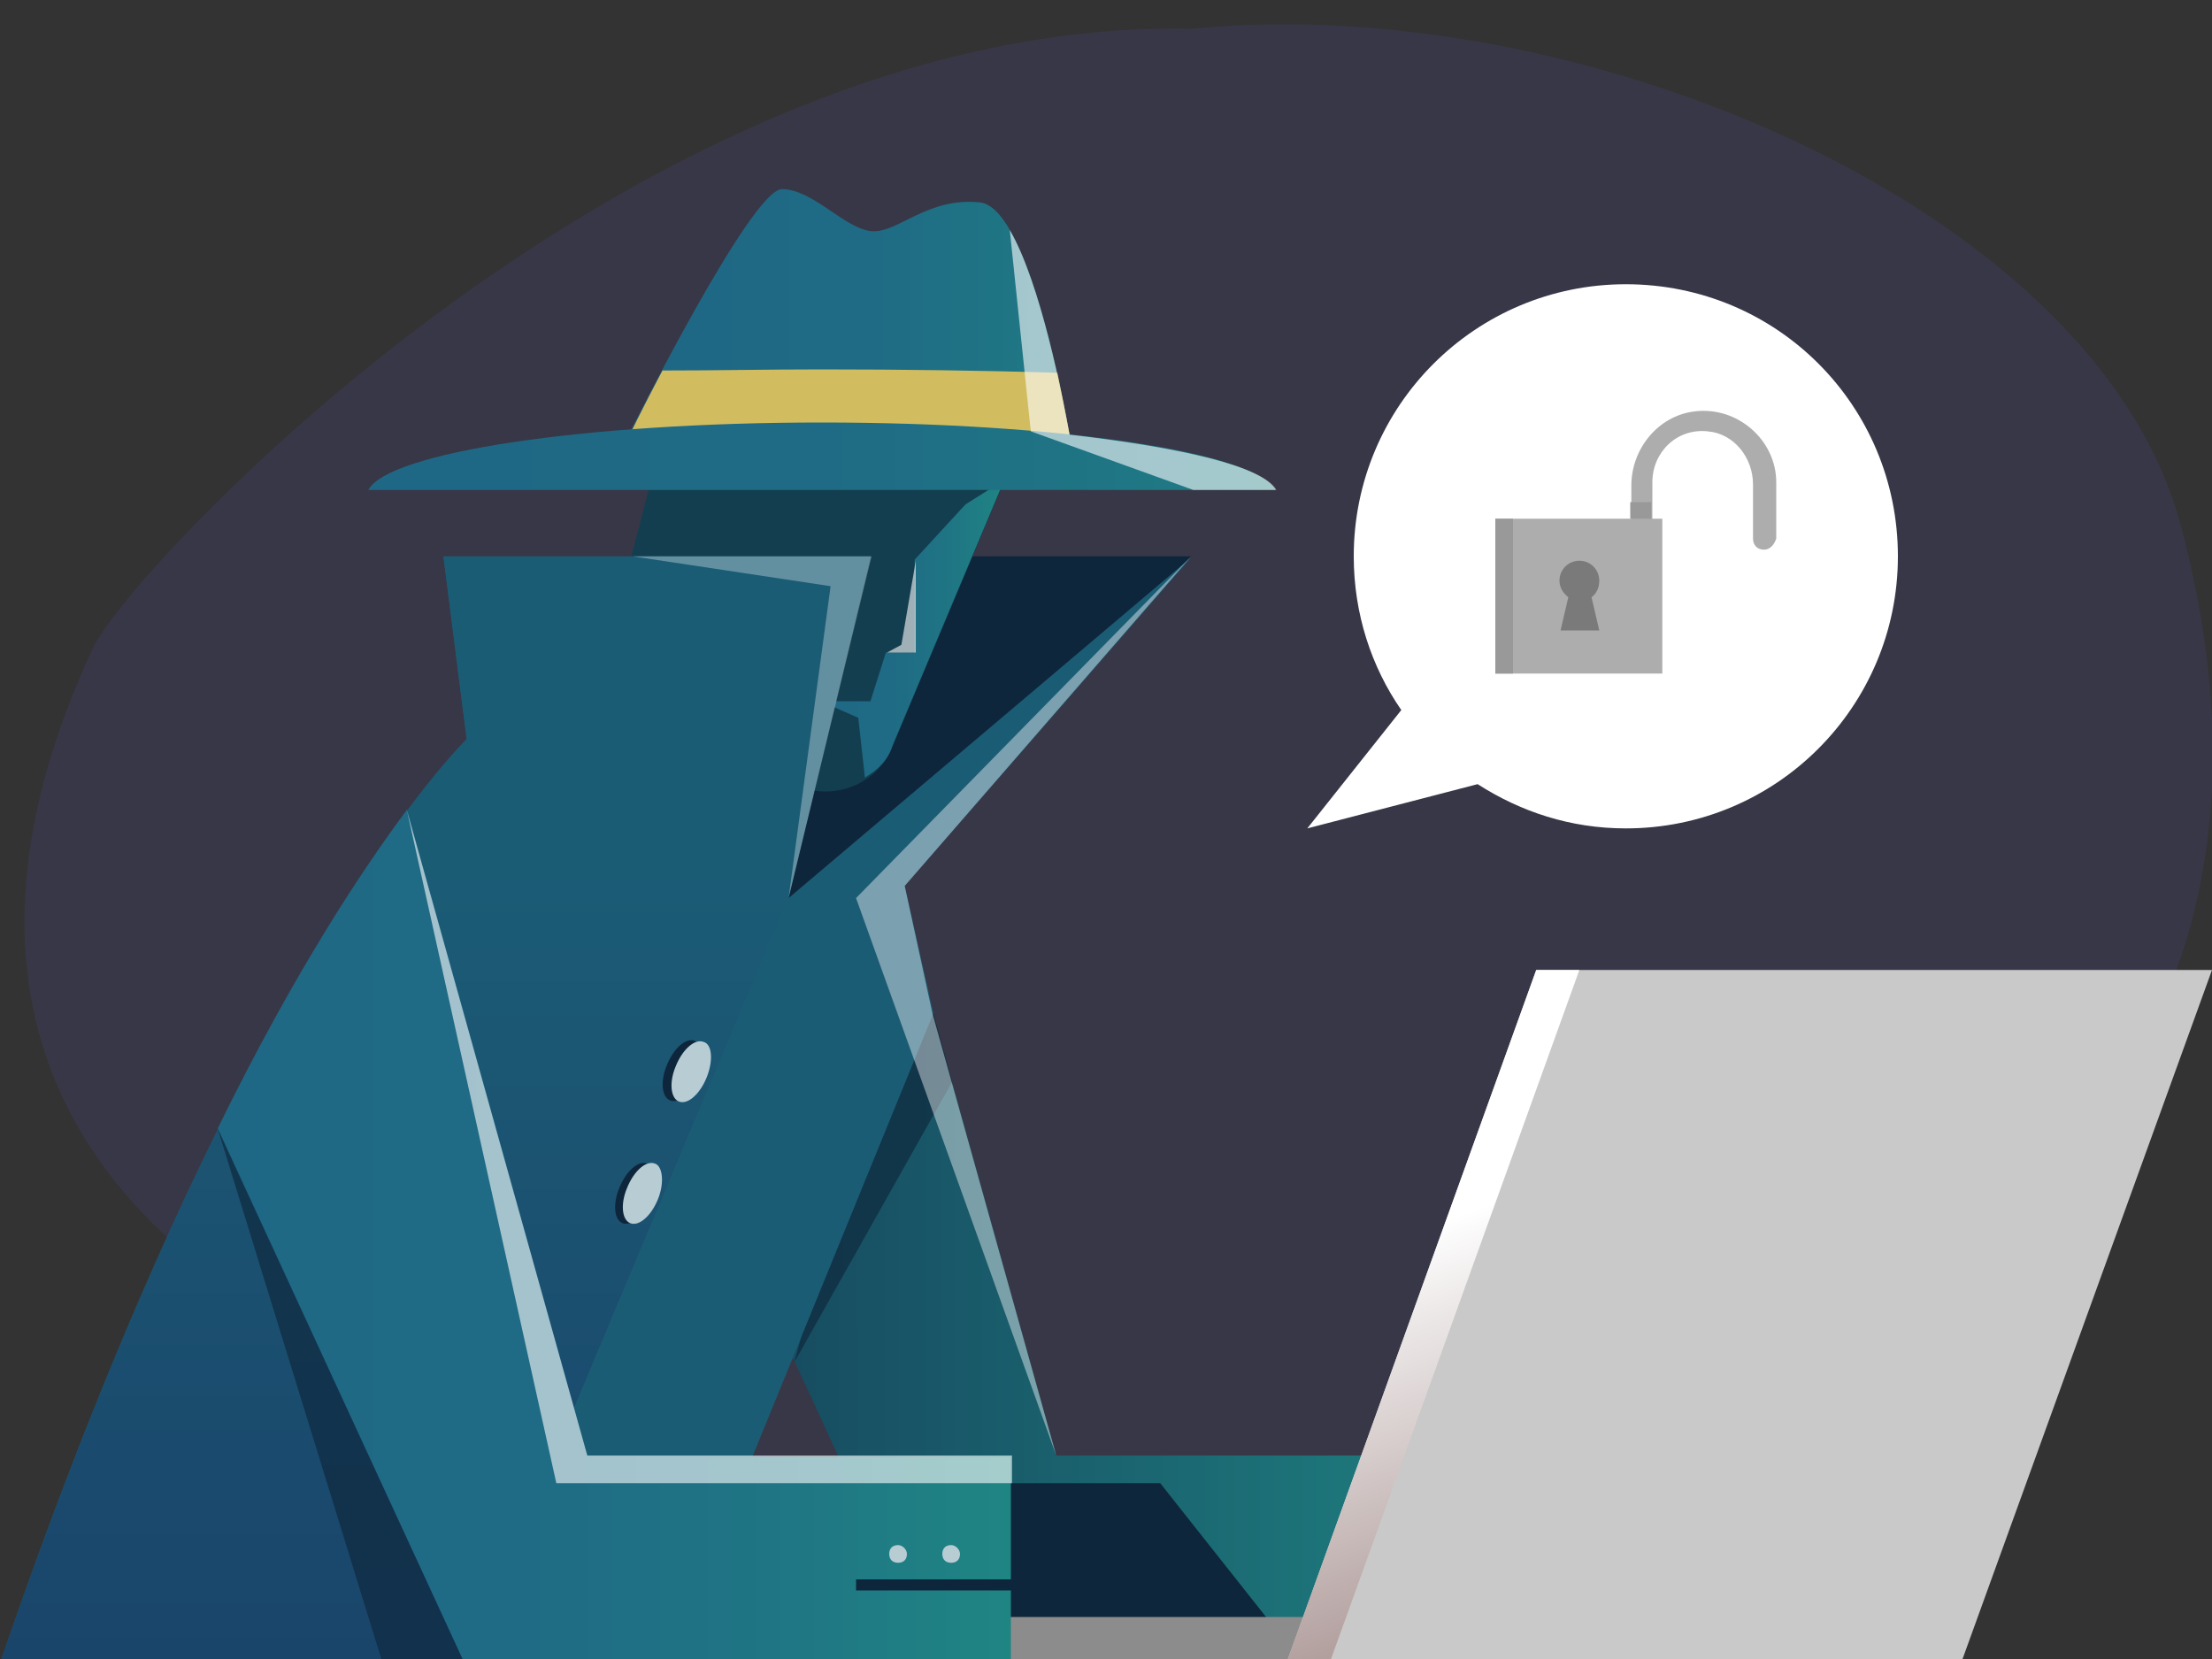
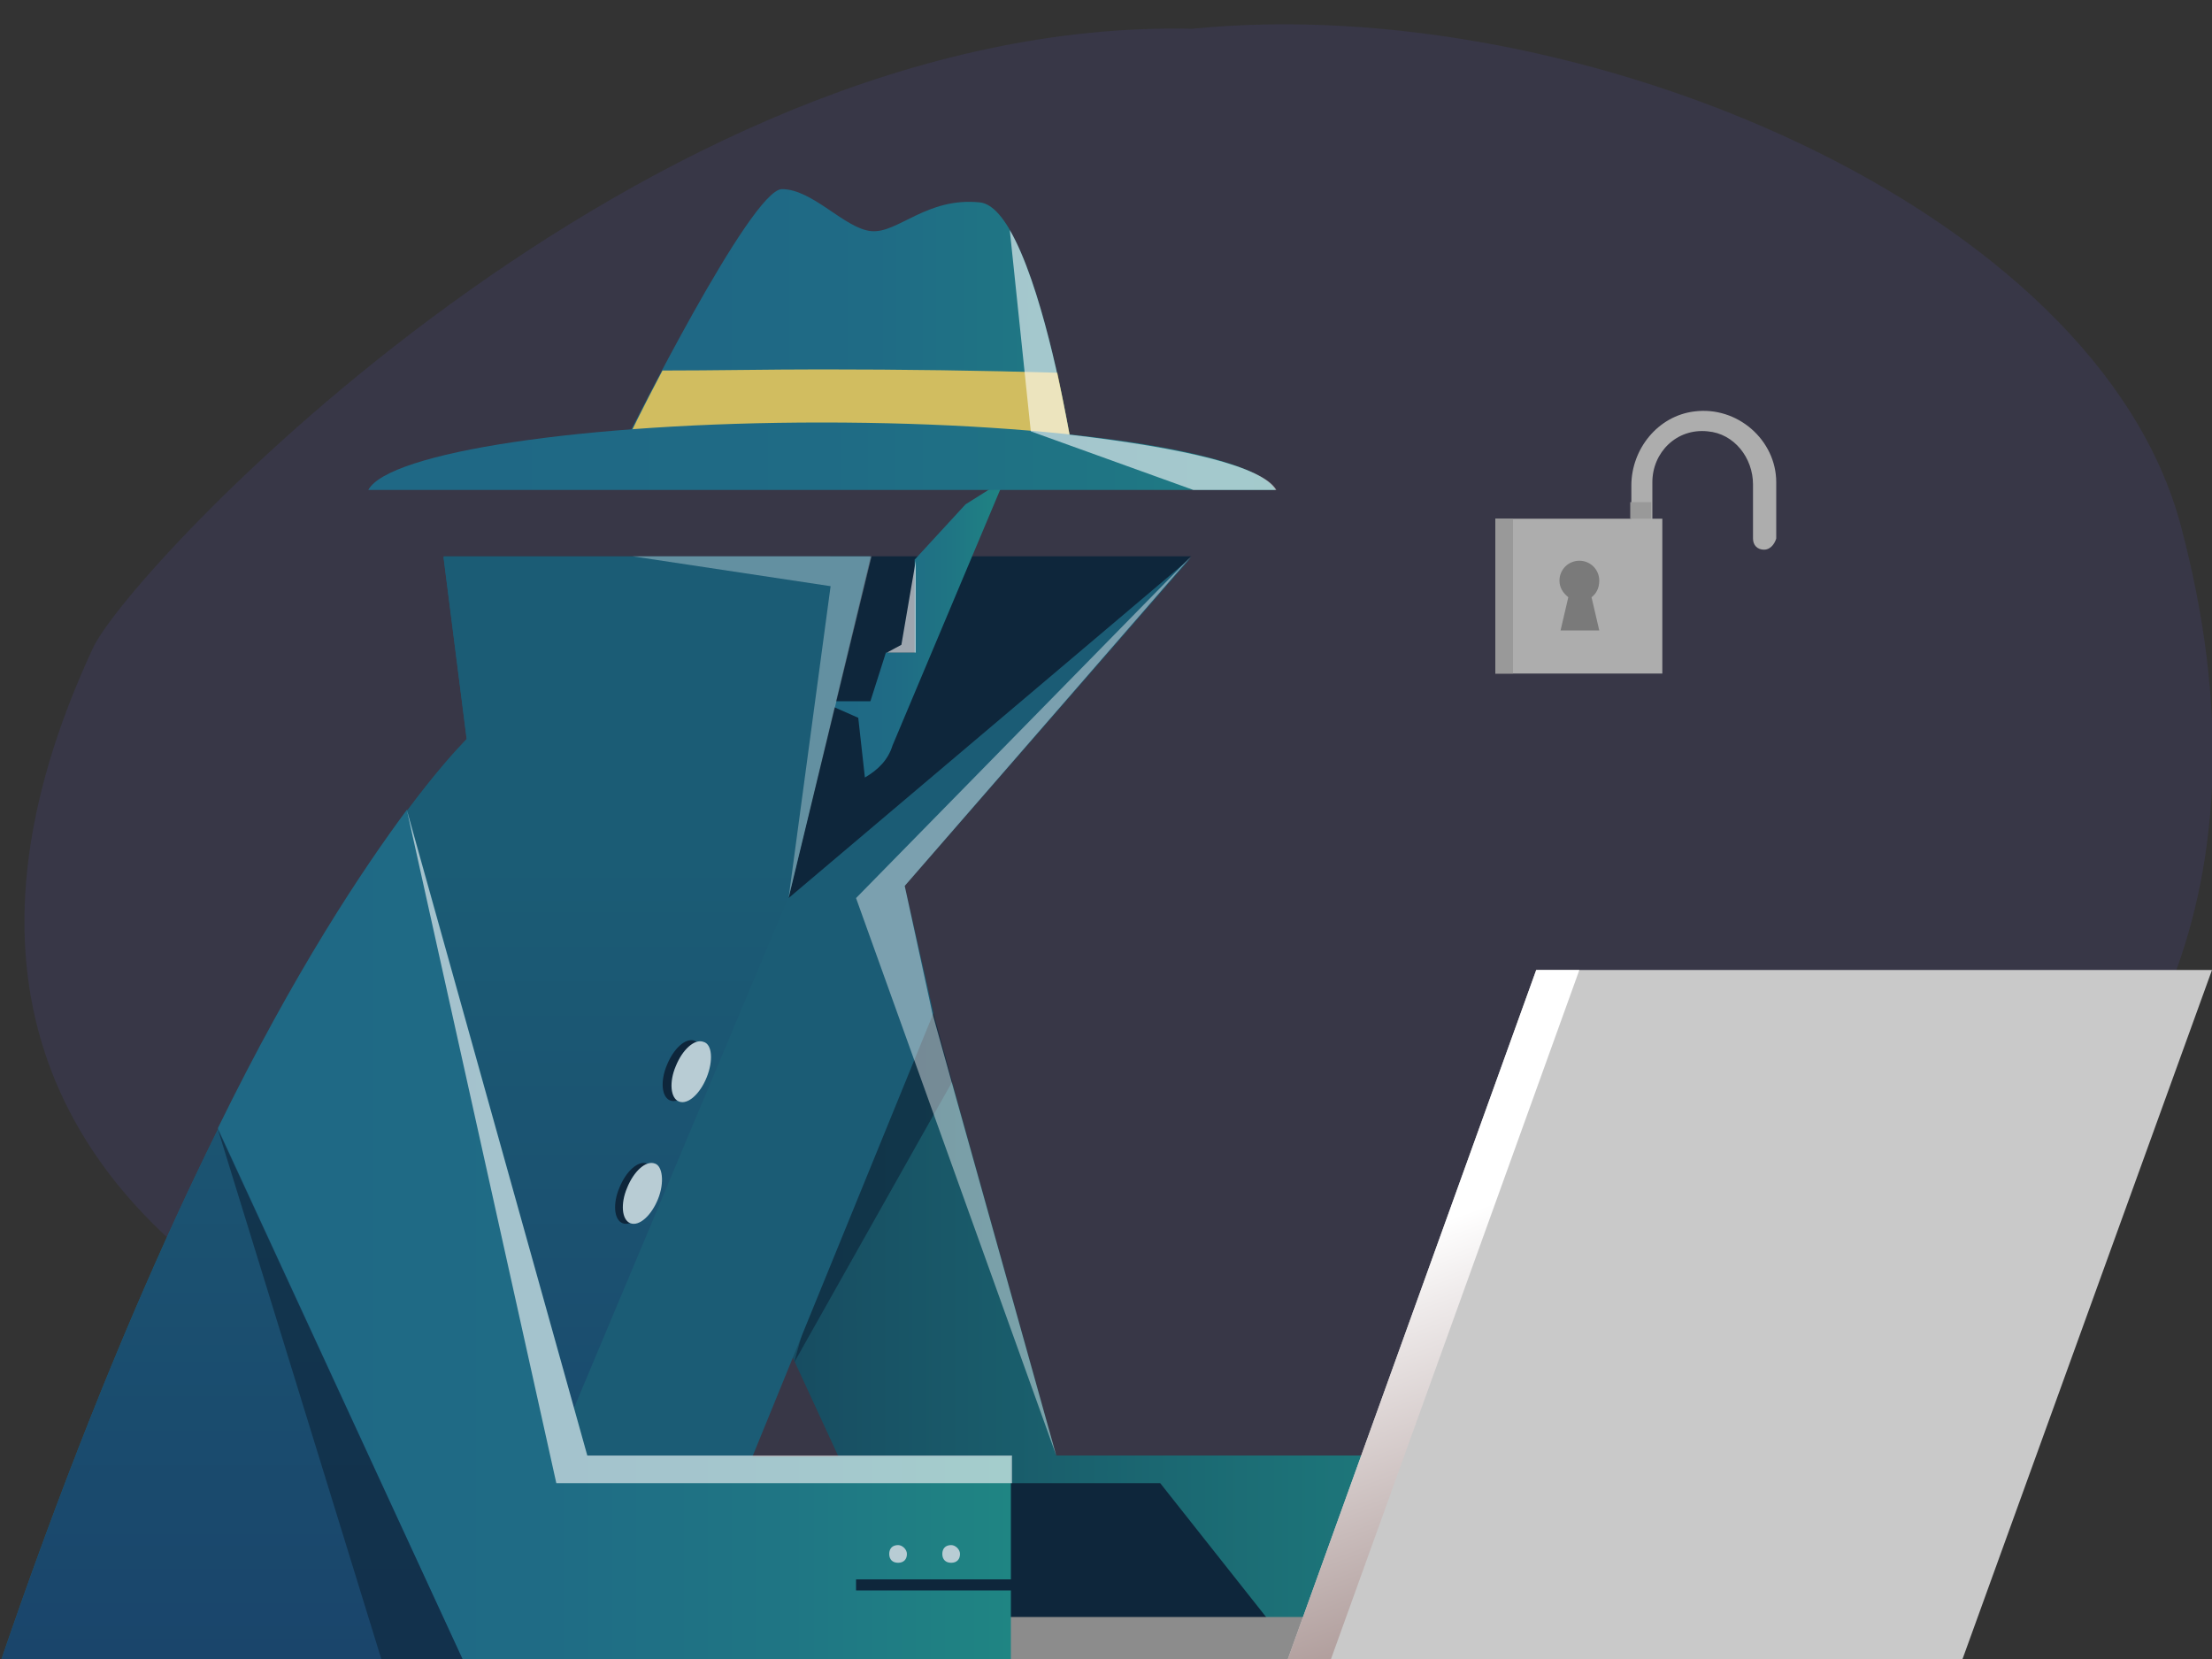
<svg xmlns="http://www.w3.org/2000/svg" version="1.1" id="OBJECTS" x="0px" y="0px" viewBox="0 0 200 150" style="enable-background:new 0 0 200 150;" xml:space="preserve">
  <rect x="0" y="0" width="200" height="150" fill="#333333" stroke="none" />
  <style>
	.st0{opacity:0.1;fill:#6C63FF;enable-background:new    ;}
	.st1{fill:url(#XMLID_2_);}
	.st2{opacity:0.66;fill:#0E263B;enable-background:new    ;}
	.st3{fill:#0E263B;}
	.st4{fill:#8C8C8C;}
	.st5{fill:#133E4F;}
	.st6{fill:url(#XMLID_3_);}
	.st7{fill:url(#XMLID_4_);}
	.st8{fill:#D1BD60;}
	.st9{fill:#1B5C75;}
	.st10{fill:url(#XMLID_5_);}
	.st11{fill:url(#XMLID_6_);}
	.st12{fill:#C9C9C9;}
	.st13{fill:url(#XMLID_7_);}
	.st14{fill:url(#XMLID_8_);}
	.st15{opacity:0.59;fill:#FFFFFF;enable-background:new    ;}
	.st16{fill:#B8CCD4;}
	.st17{opacity:0.32;fill:#FFFFFF;enable-background:new    ;}
	.st18{opacity:0.42;fill:#FFFFFF;enable-background:new    ;}
	.st19{fill:none;stroke:#0E263B;stroke-miterlimit:10;}
	.st20{fill:#FFFFFF;}
	.st21{fill:#ADADAD;}
	.st22{fill:#999999;}
	.st23{fill:#7A7A7A;}
</style>
  <g id="XMLID_32_">
    <path class="st0" d="M8.4,58.6c-26.9,57.9,39.5,77.2,90.9,77.2s115.1-23.3,97.9-88.2c-7.6-28.8-54.4-48.5-89.4-45   C58,1.5,11.6,51.6,8.4,58.6z" />
    <linearGradient id="XMLID_2_" gradientUnits="userSpaceOnUse" x1="70.562" y1="-15827.865" x2="142.253" y2="-15827.865" gradientTransform="matrix(1 0 0 -1 0 -15716.069)">
      <stop offset="0" style="stop-color:#174C61" />
      <stop offset="1" style="stop-color:#1F8583" />
    </linearGradient>
    <path id="XMLID_46_" class="st1" d="M95.5,131.6L79.2,73.2c-4,5.4-10.1,14.5-17.1,28.8l22.3,48.3h49.4v-18.7H95.5L95.5,131.6z" />
    <polygon id="XMLID_90_" class="st2" points="71.8,123.2 71.8,123.2 86.1,97.8 82.5,84.7  " />
    <polygon id="XMLID_35_" class="st3" points="85.5,134.1 104.9,134.1 115.5,147.5 85.5,147.5  " />
    <polygon id="XMLID_37_" class="st4" points="68.2,146.2 66.6,150.4 127.8,150.4 129.3,146.2  " />
    <polygon id="XMLID_38_" class="st3" points="75.1,50.3 107.7,50.3 70.9,87.7 57.2,66.2  " />
-     <path id="XMLID_47_" class="st5" d="M90.8,43.5l-10.1,24c-1.2,3-4.4,4.6-7.5,3.9l-20.5-4.1L59,42.9L90.8,43.5z" />
    <linearGradient id="XMLID_3_" gradientUnits="userSpaceOnUse" x1="74.346" y1="-15772.94" x2="90.888" y2="-15772.94" gradientTransform="matrix(1 0 0 -1 0 -15716.069)">
      <stop offset="0" style="stop-color:#1F6885" />
      <stop offset="0.391" style="stop-color:#1F6B85" />
      <stop offset="0.724" style="stop-color:#1F7684" />
      <stop offset="1" style="stop-color:#1F8583" />
    </linearGradient>
    <path id="XMLID_65_" class="st6" d="M80.7,67.4l10.1-24l-3.5,2.2l-4.6,5V59h-2.6l-1.4,4.4h-4.5l3.4,1.5l0.6,5.4   C79.4,69.6,80.3,68.7,80.7,67.4z" />
    <linearGradient id="XMLID_4_" gradientUnits="userSpaceOnUse" x1="63.559" y1="-15744.803" x2="103.605" y2="-15744.803" gradientTransform="matrix(1 0 0 -1 0 -15716.069)">
      <stop offset="0" style="stop-color:#1F6885" />
      <stop offset="0.391" style="stop-color:#1F6B85" />
      <stop offset="0.724" style="stop-color:#1F7684" />
      <stop offset="1" style="stop-color:#1F8583" />
    </linearGradient>
    <path id="XMLID_53_" class="st7" d="M96.9,40.4c0,0-3.5-21.6-8.3-22.1c-4.8-0.5-7.4,2.8-9.8,2.6c-2.4-0.2-5.3-3.8-8.1-3.8   S56.8,39.4,56.8,39.4L96.9,40.4z" />
    <path id="XMLID_66_" class="st8" d="M95.6,33.7c-6.8-0.2-14-0.3-21.3-0.3c-4.9,0-9.7,0.1-14.4,0.1c-1.8,3.4-3,5.9-3,5.9l40,0.9   C96.9,40.4,96.4,37.5,95.6,33.7z" />
    <path id="XMLID_36_" class="st9" d="M42.2,66.9l-2.1-16.5h38.6l-7.4,30.8l36.4-30.8L81.8,80.1l2.6,11.5l-24,58.8c0,0-41.1,0-60.4,0   C22,85.9,42.2,66.9,42.2,66.9z" />
    <linearGradient id="XMLID_5_" gradientUnits="userSpaceOnUse" x1="39.371" y1="-15881.404" x2="39.371" y2="-15793.912" gradientTransform="matrix(1 0 0 -1 0 -15716.069)">
      <stop offset="0" style="stop-color:#1A4069" />
      <stop offset="1" style="stop-color:#1B5C75" />
    </linearGradient>
    <path id="XMLID_67_" class="st10" d="M0,150.4c10.9,0,28.8,0,42.2,0l29.1-69.3l7.4-30.8H40.1l2.1,16.5C42.2,66.9,22,85.9,0,150.4z" />
    <linearGradient id="XMLID_6_" gradientUnits="userSpaceOnUse" x1="19.703" y1="-15827.865" x2="91.393" y2="-15827.865" gradientTransform="matrix(1 0 0 -1 0 -15716.069)">
      <stop offset="0" style="stop-color:#1F6885" />
      <stop offset="0.391" style="stop-color:#1F6B85" />
      <stop offset="0.724" style="stop-color:#1F7684" />
      <stop offset="1" style="stop-color:#1F8583" />
    </linearGradient>
    <path id="XMLID_39_" class="st11" d="M53.1,131.6L36.8,73.2c-4,5.4-10.1,14.5-17.1,28.8L42,150.4h49.4v-18.7H53.1L53.1,131.6z" />
    <polygon id="XMLID_31_" class="st12" points="177.3,150.4 116.3,150.4 138.9,87.7 200,87.7  " />
    <linearGradient id="XMLID_7_" gradientUnits="userSpaceOnUse" x1="146.13" y1="-15880.528" x2="126.867" y2="-15827.803" gradientTransform="matrix(1 0 0 -1 0 -15716.069)">
      <stop offset="0" style="stop-color:#826462" />
      <stop offset="0.273" style="stop-color:#A18B89" />
      <stop offset="0.882" style="stop-color:#EFEBEB" />
      <stop offset="1" style="stop-color:#FFFFFF" />
    </linearGradient>
    <polygon id="XMLID_33_" class="st13" points="120.2,150.4 116.3,150.4 138.9,87.7 142.8,87.7  " />
    <linearGradient id="XMLID_8_" gradientUnits="userSpaceOnUse" x1="42.698" y1="-15757.351" x2="124.689" y2="-15757.351" gradientTransform="matrix(1 0 0 -1 0 -15716.069)">
      <stop offset="0" style="stop-color:#1F6885" />
      <stop offset="0.391" style="stop-color:#1F6B85" />
      <stop offset="0.724" style="stop-color:#1F7684" />
      <stop offset="1" style="stop-color:#1F8583" />
    </linearGradient>
    <path id="XMLID_58_" class="st14" d="M115.3,44.3c-1.8-3.4-19.4-6.1-41-6.1c-21.5,0-39.2,2.7-41,6.1H115.3z" />
    <path id="XMLID_51_" class="st15" d="M96.7,39.3c-0.6-3.3-2.6-13.7-5.4-18.5l0,0L93.2,39l14.7,5.3h7.5   C114.2,42.2,107.1,40.5,96.7,39.3z" />
    <polygon id="XMLID_70_" class="st15" points="91.5,134.1 91.5,131.6 53.1,131.6 36.8,73.3 50.3,134.1  " />
    <g id="XMLID_50_">
      <path id="XMLID_69_" class="st3" d="M63.1,97.3c-0.6,1.5-1.7,2.5-2.5,2.2c-0.8-0.3-0.9-1.8-0.3-3.2c0.6-1.5,1.7-2.5,2.5-2.2    C63.6,94.4,63.7,95.9,63.1,97.3z" />
      <path id="XMLID_48_" class="st16" d="M63.9,97.4c-0.6,1.5-1.7,2.5-2.5,2.2c-0.8-0.3-0.9-1.8-0.3-3.2c0.6-1.5,1.7-2.5,2.5-2.2    C64.4,94.4,64.5,95.9,63.9,97.4z" />
    </g>
    <g id="XMLID_72_">
      <path id="XMLID_74_" class="st3" d="M58.8,108.4c-0.6,1.5-1.7,2.5-2.5,2.2c-0.8-0.3-0.9-1.8-0.3-3.2c0.6-1.5,1.7-2.5,2.5-2.2    S59.3,106.9,58.8,108.4z" />
      <path id="XMLID_73_" class="st16" d="M59.5,108.4c-0.6,1.5-1.7,2.5-2.5,2.2c-0.8-0.3-0.9-1.8-0.3-3.2c0.6-1.5,1.7-2.5,2.5-2.2    C59.9,105.4,60.1,106.9,59.5,108.4z" />
    </g>
    <polygon id="XMLID_71_" class="st17" points="57.2,50.3 75.1,53 71.3,81.2 78.8,50.3  " />
    <polygon id="XMLID_75_" class="st15" points="82.8,50.7 82.8,59 80.2,59 81.5,58.3  " />
    <polygon id="XMLID_78_" class="st18" points="95.5,131.6 84.3,91.6 81.8,80.1 107.7,50.3 77.4,81.2  " />
    <polygon id="XMLID_77_" class="st2" points="19.7,102.1 34.6,150.4 42,150.4  " />
    <line id="XMLID_85_" class="st19" x1="77.4" y1="143.3" x2="91.5" y2="143.3" />
    <path id="XMLID_76_" class="st16" d="M82,140.5c0,0.5-0.3,0.8-0.8,0.8s-0.8-0.3-0.8-0.8c0-0.5,0.3-0.8,0.8-0.8   C81.6,139.7,82,140.1,82,140.5z" />
    <path id="XMLID_87_" class="st16" d="M86.8,140.5c0,0.5-0.3,0.8-0.8,0.8s-0.8-0.3-0.8-0.8c0-0.5,0.3-0.8,0.8-0.8   C86.4,139.7,86.8,140.1,86.8,140.5z" />
-     <path id="XMLID_89_" class="st20" d="M147,25.7c-13.6,0-24.6,11-24.6,24.6c0,5.2,1.6,10,4.3,13.9l-8.5,10.7l15.4-4   c3.9,2.5,8.4,4,13.4,4c13.6,0,24.6-11,24.6-24.6S160.7,25.7,147,25.7z" />
    <g id="XMLID_93_">
      <rect id="XMLID_34_" x="135.2" y="46.9" class="st21" width="15.1" height="14" />
      <rect id="XMLID_92_" x="135.2" y="46.9" class="st22" width="1.6" height="14" />
      <g id="XMLID_91_">
        <path id="XMLID_88_" class="st21" d="M159.5,49.7L159.5,49.7c-0.6,0-1-0.4-1-1v-4.9c0-2.4-1.7-4.6-4.1-4.8c-2.8-0.3-5,1.9-5,4.6     v7.1h-1.9v-6.8c0-3.3,2.4-6.3,5.7-6.7c3.9-0.5,7.4,2.6,7.4,6.4v5.1C160.4,49.3,160,49.7,159.5,49.7z" />
      </g>
      <rect id="XMLID_86_" x="147.4" y="45.4" class="st22" width="1.9" height="1.5" />
      <path id="XMLID_95_" class="st23" d="M144.6,52.5c0-1-0.8-1.8-1.8-1.8c-1,0-1.8,0.8-1.8,1.8c0,0.6,0.3,1.1,0.8,1.5l-0.7,3h3.5    l-0.7-3C144.3,53.7,144.6,53.2,144.6,52.5z" />
    </g>
  </g>
</svg>